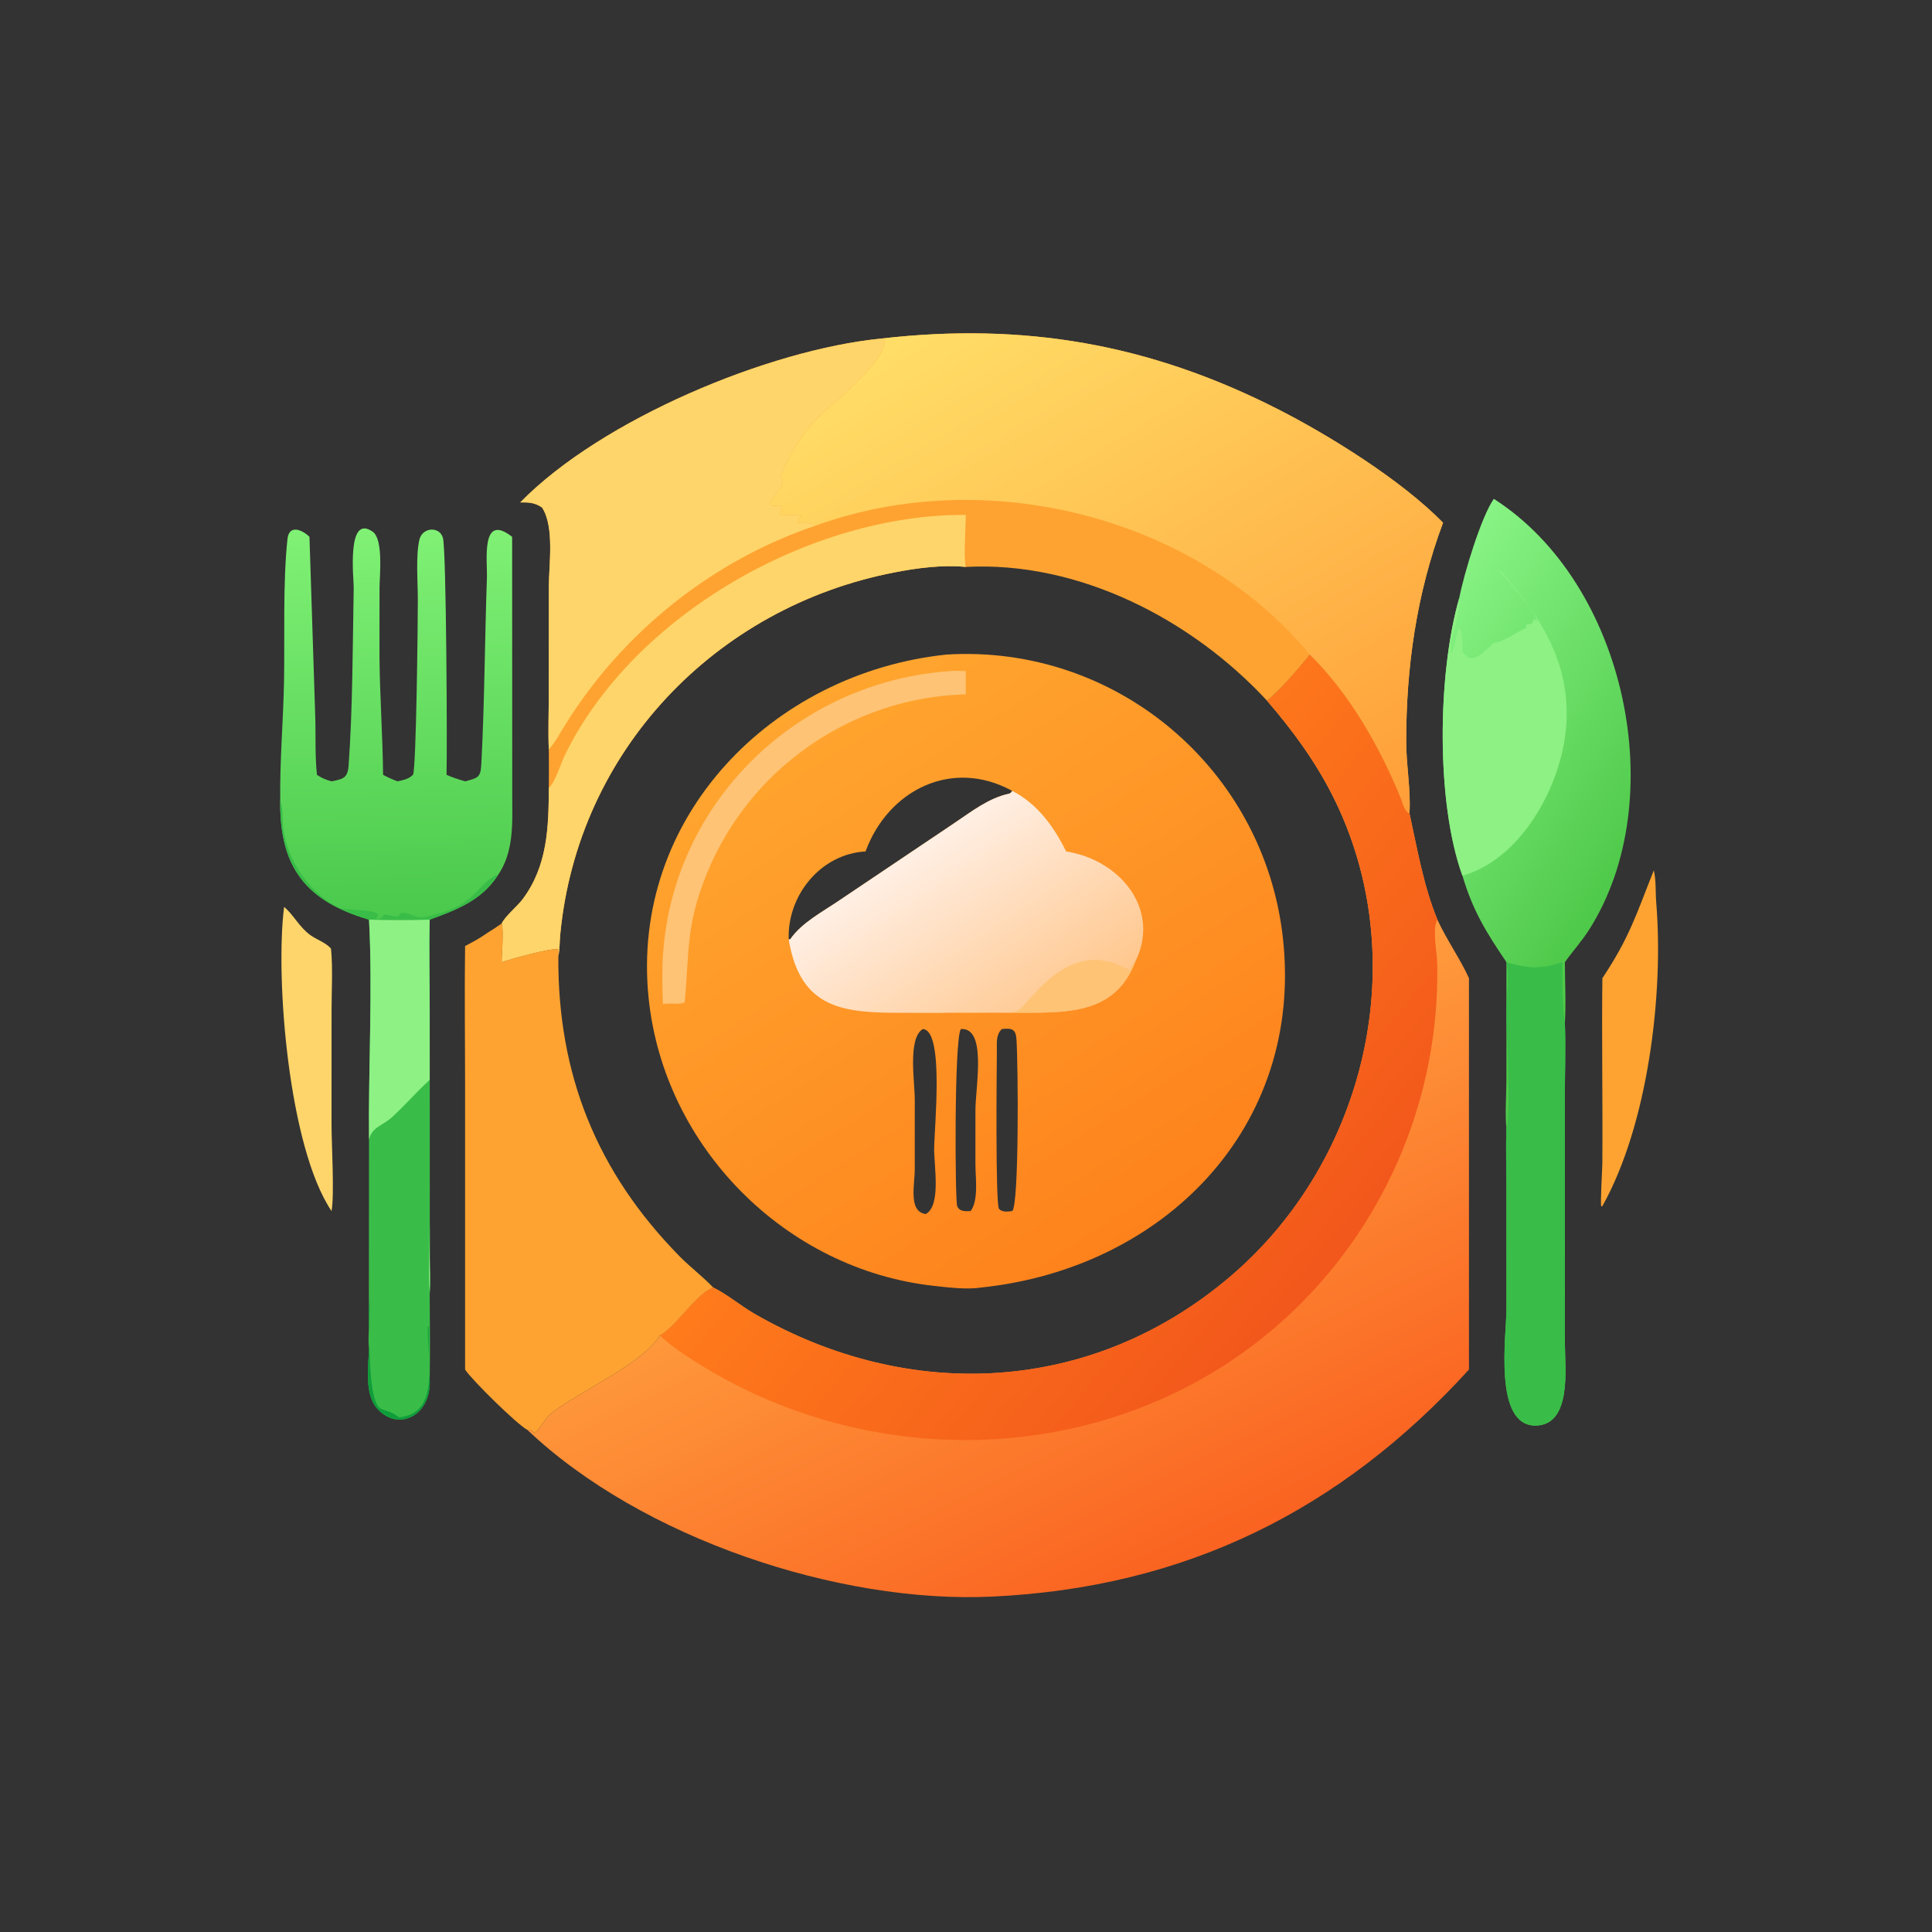
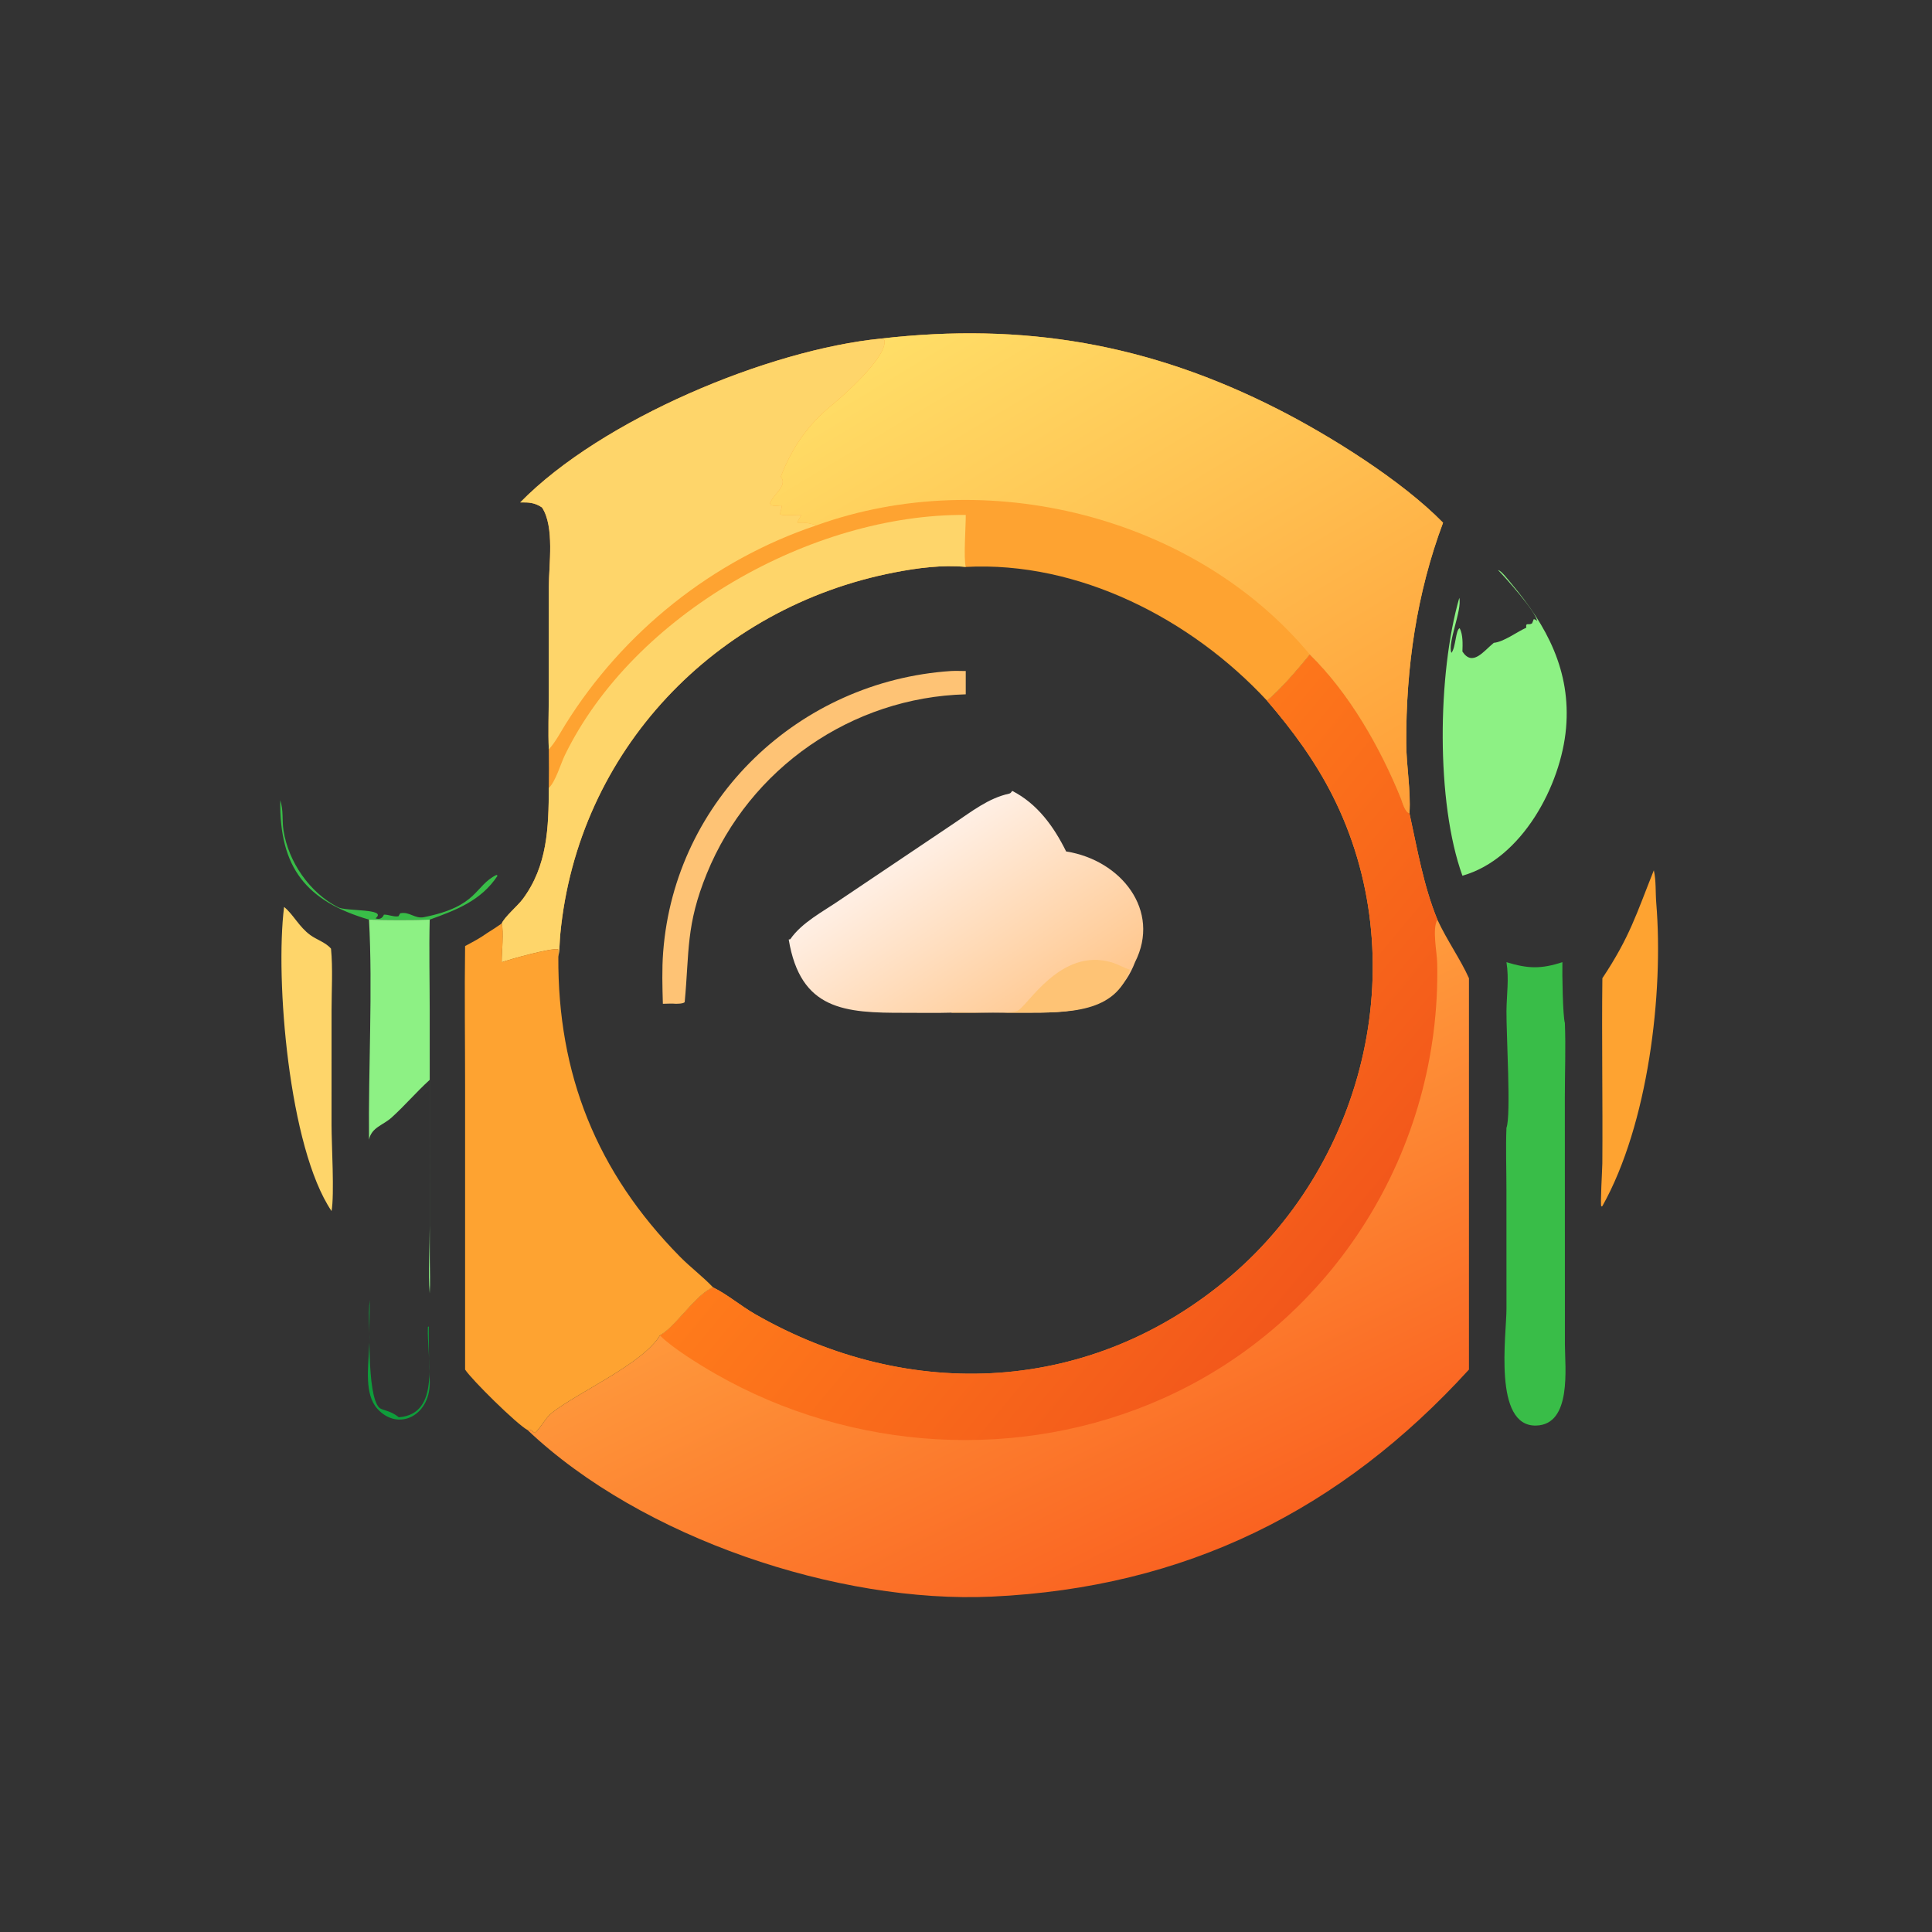
<svg xmlns="http://www.w3.org/2000/svg" width="360" height="360">
  <rect width="100%" height="100%" fill="#333333" stroke="none" />
  <defs>
    <linearGradient id="gradient_0" gradientUnits="userSpaceOnUse" x1="301.165" y1="327.417" x2="211.577" y2="186.747">
      <stop offset="0" stop-color="#FE821C" />
      <stop offset="1" stop-color="#FFA62F" />
    </linearGradient>
  </defs>
-   <path fill="url(#gradient_0)" transform="scale(0.703 0.703)" d="M250.853 173.499C295.925 170.717 335.147 203.896 340.057 248.734C345.551 298.913 308.427 336.079 260.365 341.235C256.294 341.874 251.676 341.278 247.601 340.834C208.312 336.551 176.018 304.117 171.93 264.618C166.975 216.727 204.595 178.346 250.853 173.499ZM268.302 321.001C270.144 319.379 269.872 282.077 269.425 275.51C269.236 272.741 268.235 272.473 265.532 272.765C263.94 274.327 264.248 276.362 264.227 278.432C264.186 282.671 263.817 319.37 264.802 320.431C265.682 321.378 267.138 321.146 268.302 321.001ZM209.053 249.017L209.46 248.963C212.527 244.493 218.197 241.6 222.566 238.591L252.871 218.223C257.426 215.181 261.977 211.55 267.463 210.368C267.913 210.271 268.013 209.979 268.302 209.632C252.216 200.825 235.34 209.517 229.419 225.684C217.501 226.343 208.622 237.367 209.053 249.017ZM245.375 321.794C249.455 319.577 247.601 309.253 247.603 304.659C247.606 299.023 250.372 272.951 244.574 272.765C240.564 275.283 242.472 286.71 242.469 291.599L242.463 309.929C242.463 314.057 240.694 321.136 245.375 321.794ZM257.273 321.001C259.453 318.146 258.537 311.95 258.54 308.576L258.545 294.282C258.543 288.135 261.669 272.232 254.666 272.765C252.899 275.595 253.136 317.951 253.692 319.621C254.21 321.173 255.933 321.081 257.273 321.001Z" />
  <defs>
    <linearGradient id="gradient_1" gradientUnits="userSpaceOnUse" x1="273.878" y1="274.045" x2="241.577" y2="225.965">
      <stop offset="0" stop-color="#FFC78D" />
      <stop offset="1" stop-color="#FFEFE4" />
    </linearGradient>
  </defs>
  <path fill="url(#gradient_1)" transform="scale(0.703 0.703)" d="M268.302 209.632C274.976 213.045 279.337 219.108 282.586 225.684C297.214 227.984 307.769 241.386 300.849 255.03C295.668 268.533 283.294 268.42 271.367 268.422L252.063 268.417C248.014 268.544 243.931 268.439 239.878 268.453C223.898 268.504 212.173 267.782 209.053 249.017L209.46 248.963C212.527 244.493 218.197 241.6 222.566 238.591L252.871 218.223C257.426 215.181 261.977 211.55 267.463 210.368C267.913 210.271 268.013 209.979 268.302 209.632Z" />
-   <path fill="#FEC375" transform="scale(0.703 0.703)" d="M252.063 268.417C252.844 267.875 267.023 269.001 269.653 267.945C272.288 266.887 281.023 250.991 294.7 255.1C296.327 255.589 297.816 256.505 299.469 257.018C299.893 256.291 300.044 255.441 300.849 255.03C295.668 268.533 283.294 268.42 271.367 268.422L252.063 268.417Z" />
+   <path fill="#FEC375" transform="scale(0.703 0.703)" d="M252.063 268.417C252.844 267.875 267.023 269.001 269.653 267.945C272.288 266.887 281.023 250.991 294.7 255.1C296.327 255.589 297.816 256.505 299.469 257.018C295.668 268.533 283.294 268.42 271.367 268.422L252.063 268.417Z" />
  <path fill="#FEC375" transform="scale(0.703 0.703)" d="M252.063 177.858C253.352 177.79 254.685 177.855 255.979 177.858L255.979 184.037C225.805 184.825 198.727 203.613 187.348 231.547C181.762 245.26 182.746 252.159 181.482 265.644C180.866 266.088 179.925 266.013 179.188 266.062C178.059 265.95 176.835 266.054 175.696 266.062C175.569 261.472 175.428 256.927 175.777 252.342C178.859 211.872 211.806 180.546 252.063 177.858Z" />
  <defs>
    <linearGradient id="gradient_2" gradientUnits="userSpaceOnUse" x1="312.192" y1="415.206" x2="258.394" y2="305.222">
      <stop offset="0" stop-color="#FA6321" />
      <stop offset="1" stop-color="#FF9B3D" />
    </linearGradient>
  </defs>
  <path fill="url(#gradient_2)" transform="scale(0.703 0.703)" d="M347.191 173.499C357.66 183.745 365.835 198.092 371.31 211.575C371.823 212.839 372.267 215.058 373.59 215.585C375.648 224.98 377.317 234.818 380.988 243.756C383.517 249.223 387.182 254.386 389.359 259.286L389.359 363.016C355.336 400.328 314.275 420.805 262.899 423.195C222.219 425.087 170.035 407.711 139.827 379.037C140.674 378.61 141.11 379.499 141.813 379.818C143.509 378.194 144.537 375.821 146.396 374.383C153.561 368.84 170.382 361.448 174.918 353.964L174.918 353.964C179.162 351.598 184.489 342.982 189.012 341.235C192.946 343.192 196.348 346.146 200.165 348.335C241.131 371.828 289.514 369.597 326.242 338.218C362.379 307.343 374.837 253.668 353.199 210.867C348.547 201.664 342.535 193.504 335.822 185.707C339.421 182.823 344.175 177.15 347.191 173.499Z" />
  <defs>
    <linearGradient id="gradient_3" gradientUnits="userSpaceOnUse" x1="350.757" y1="338.445" x2="254.882" y2="258.66">
      <stop offset="0" stop-color="#F2571B" />
      <stop offset="1" stop-color="#FF7B1B" />
    </linearGradient>
  </defs>
  <path fill="url(#gradient_3)" transform="scale(0.703 0.703)" d="M347.191 173.499C357.66 183.745 365.835 198.092 371.31 211.575C371.823 212.839 372.267 215.058 373.59 215.585C375.648 224.98 377.317 234.818 380.988 243.756C379.563 246.258 380.878 252.278 380.941 255.301C381.977 304.602 353.653 350.364 308.322 370.635C270.4 387.593 225.693 384.759 189.726 364.196C185.597 361.836 178.155 357.265 174.918 353.964C179.162 351.598 184.489 342.982 189.012 341.235C192.946 343.192 196.348 346.146 200.165 348.335C241.131 371.828 289.514 369.597 326.242 338.218C362.379 307.343 374.837 253.668 353.199 210.867C348.547 201.664 342.535 193.504 335.822 185.707C339.421 182.823 344.175 177.15 347.191 173.499Z" />
  <path fill="#FEA331" transform="scale(0.703 0.703)" d="M233.536 89.742C271.209 85.401 304.552 91.064 338.723 108.456C352.422 115.429 371.492 127.291 382.493 138.549C375.482 157.284 372.65 176.997 372.736 196.955C372.763 203.178 373.98 209.379 373.59 215.585C372.267 215.058 371.823 212.839 371.31 211.575C365.835 198.092 357.66 183.745 347.191 173.499C344.175 177.15 339.421 182.823 335.822 185.707C315.788 164.09 285.932 148.686 255.979 150.268C249.739 149.667 243.157 150.546 237.025 151.735C189.679 160.915 153.126 198.984 148.503 247.652C148.32 249.578 148.355 251.696 147.992 253.577L147.97 251.612C146.294 251.149 135.085 254.244 132.99 255.03C132.981 252.4 133.583 246.982 132.99 244.773C133.724 243.029 137.224 240.097 138.544 238.324C145.114 229.505 145.427 219.341 145.466 208.857C145.507 205.446 145.502 202.039 145.466 198.628C145.256 193.872 145.455 189.03 145.458 184.262L145.471 155.606C145.476 149.676 147.031 139.637 143.669 134.51C141.707 133.199 140.165 133.132 137.888 133.173C159.398 111.176 203.737 92.682 233.536 89.742Z" />
  <defs>
    <linearGradient id="gradient_4" gradientUnits="userSpaceOnUse" x1="348.796" y1="229.637" x2="257.181" y2="76.574">
      <stop offset="0" stop-color="#FF9E38" />
      <stop offset="1" stop-color="#FFDE67" />
    </linearGradient>
  </defs>
  <path fill="url(#gradient_4)" transform="scale(0.703 0.703)" d="M233.536 89.742C271.209 85.401 304.552 91.064 338.723 108.456C352.422 115.429 371.492 127.291 382.493 138.549C375.482 157.284 372.65 176.997 372.736 196.955C372.763 203.178 373.98 209.379 373.59 215.585C372.267 215.058 371.823 212.839 371.31 211.575C365.835 198.092 357.66 183.745 347.191 173.499C316.535 136.626 261.231 123.071 216.394 139.253C214.514 138.633 213.348 138.434 211.332 138.549C211.469 137.976 212.129 137.038 212.42 136.491C211.189 136.386 207.36 136.817 206.706 136.296C207.849 132.507 206.99 134.693 204.297 133.876L204.117 133.373C204.933 131.028 208.909 128.699 206.957 126.341C210.024 118.434 214.26 112.455 220.628 107.267C223.445 104.972 235.263 94.551 234.438 90.166L233.536 89.742Z" />
  <path fill="#FED56A" transform="scale(0.703 0.703)" d="M137.888 133.173C159.398 111.176 203.737 92.682 233.536 89.742L234.438 90.166C235.263 94.551 223.445 104.972 220.628 107.267C214.26 112.455 210.024 118.434 206.957 126.341C208.909 128.699 204.933 131.028 204.117 133.373L204.297 133.876C206.99 134.693 207.849 132.507 206.706 136.296C207.36 136.817 211.189 136.386 212.42 136.491C212.129 137.038 211.469 137.976 211.332 138.549C213.348 138.434 214.514 138.633 216.394 139.253C188.916 148.46 165.14 167.497 149.855 192.038C148.518 194.184 147.249 196.644 145.561 198.521L145.466 198.628C145.256 193.872 145.455 189.03 145.458 184.262L145.471 155.606C145.476 149.676 147.031 139.637 143.669 134.51C141.707 133.199 140.165 133.132 137.888 133.173Z" />
  <path fill="#FED56A" transform="scale(0.703 0.703)" d="M145.466 208.857C147.245 207.229 148.602 202.456 149.725 200.152C167.938 162.776 215.235 136.166 255.979 136.491C256.011 139.624 255.363 147.736 255.979 150.268C249.739 149.667 243.157 150.546 237.025 151.735C189.679 160.915 153.126 198.984 148.503 247.652C148.32 249.578 148.355 251.696 147.992 253.577L147.97 251.612C146.294 251.149 135.085 254.244 132.99 255.03C132.981 252.4 133.583 246.982 132.99 244.773C133.724 243.029 137.224 240.097 138.544 238.324C145.114 229.505 145.427 219.341 145.466 208.857Z" />
  <defs>
    <linearGradient id="gradient_5" gradientUnits="userSpaceOnUse" x1="437.869" y1="219.747" x2="368.699" y2="174.21">
      <stop offset="0" stop-color="#4FC94A" />
      <stop offset="1" stop-color="#87F384" />
    </linearGradient>
  </defs>
-   <path fill="url(#gradient_5)" transform="scale(0.703 0.703)" d="M395.944 132.22C431.072 154.656 443.13 212.003 421.218 246.408C419.28 249.451 416.874 252.106 414.782 255.03C414.796 260.34 415.103 265.858 414.782 271.148C415.041 277.681 414.767 284.33 414.772 290.878L414.79 356.411C414.808 362.497 416.662 377.602 407.17 377.857C395.657 378.167 399.32 353.659 399.304 346.873L399.292 315.166C399.292 309.779 399.089 304.312 399.296 298.935C398.88 296.355 399.279 289.496 399.281 286.544L399.296 255.03C393.836 246.967 390.469 241.542 387.625 232.111C380.585 212.674 381.012 178.517 386.794 158.466C387.982 152.225 392.58 137.009 395.944 132.22Z" />
  <path fill="#39BD48" transform="scale(0.703 0.703)" d="M399.296 255.03C404.981 256.776 408.468 256.879 414.125 255.03C414.049 258.28 414.232 269.265 414.782 271.148C415.041 277.681 414.767 284.33 414.772 290.878L414.79 356.411C414.808 362.497 416.662 377.602 407.17 377.857C395.657 378.167 399.32 353.659 399.304 346.873L399.292 315.166C399.292 309.779 399.089 304.312 399.296 298.935C400.557 295.744 399.236 274.031 399.3 267.971C399.347 263.492 400.016 259.498 399.296 255.03Z" />
  <path fill="#8DF184" transform="scale(0.703 0.703)" d="M395.944 170.386C398.594 170.134 402.047 167.499 404.552 166.377L404.528 166.125C404.429 164.935 405.194 165.825 406.089 165.216L406.542 164.106C406.986 164.215 407.095 164.306 407.439 164.585C406.977 161.927 398.878 152.952 397.073 151.111C397.896 151.182 399.913 153.864 400.582 154.659C410.004 165.852 416.417 177.852 415.094 192.994C413.769 208.143 403.42 227.664 387.625 232.111C380.585 212.674 381.012 178.517 386.794 158.466C387.588 161.708 383.613 170.388 384.715 173.044C385.881 171.619 385.806 166.921 386.901 166.509C387.812 168.275 387.686 170.764 387.625 172.698C390.322 176.805 393.248 172.567 395.944 170.386Z" />
  <path fill="#FEA331" transform="scale(0.703 0.703)" d="M132.99 244.773C133.583 246.982 132.981 252.4 132.99 255.03C135.085 254.244 146.294 251.149 147.97 251.612L147.992 253.577C147.802 284.647 158.076 310.611 180.24 333.104C183.031 335.936 186.301 338.369 189.012 341.235C184.489 342.982 179.162 351.598 174.918 353.964L174.918 353.964C170.382 361.448 153.561 368.84 146.396 374.383C144.537 375.821 143.509 378.194 141.813 379.818C141.11 379.499 140.674 378.61 139.827 379.037C136.923 377.459 125.028 365.719 123.278 363.016L123.278 288.355C123.278 275.827 123.099 263.276 123.278 250.751C125.303 249.689 127.265 248.648 129.126 247.309C130.444 246.499 131.724 245.66 132.99 244.773Z" />
  <defs>
    <linearGradient id="gradient_6" gradientUnits="userSpaceOnUse" x1="106.027" y1="243.351" x2="103.933" y2="140.233">
      <stop offset="0" stop-color="#4AC94C" />
      <stop offset="1" stop-color="#80F175" />
    </linearGradient>
  </defs>
-   <path fill="url(#gradient_6)" transform="scale(0.703 0.703)" d="M74.28 212.108C74.137 201.502 75.101 191.015 75.285 180.442C75.488 168.79 74.963 154.324 76.197 142.872C76.633 138.835 80.221 140.513 82.025 142.288L83.535 189.222C83.742 194.558 83.441 200.071 84.008 205.373C85.18 206.196 86.498 206.73 87.878 207.099C90.998 206.49 92.153 206.22 92.395 202.929C93.49 188.028 93.483 170.722 93.753 155.73C93.792 153.532 91.76 135.969 98.793 140.942C101.675 142.979 100.604 152.699 100.599 155.766L100.584 174.011C100.664 184.453 101.434 194.907 101.538 205.373C102.792 206.05 104.024 206.602 105.36 207.099C106.893 206.743 108.367 206.519 109.492 205.325C110.334 203.056 110.756 165.229 110.751 158.864C110.747 154.38 110.167 147.117 111.182 142.98C111.966 139.783 116.457 139.41 117.391 142.528C118.312 145.605 118.552 198.303 118.359 205.373C119.963 206.103 121.591 206.601 123.278 207.099C126.896 206.156 127.393 206.047 127.591 202.285C128.435 186.25 128.49 169.442 129.06 153.213C129.221 148.629 127.357 135.727 135.745 142.288L135.774 211.68C135.824 218.689 136.137 226.038 131.886 232.111C127.552 238.715 120.957 241.197 113.898 243.756C108.509 243.916 103.197 243.897 97.808 243.756C81.264 238.902 74.033 230.063 74.28 212.108Z" />
  <path fill="#39BD48" transform="scale(0.703 0.703)" d="M74.28 212.108C75.173 214.716 74.724 217.451 75.146 220.126C76.463 228.474 82.037 236.556 89.578 240.472C91.804 241.627 102.859 240.756 99.539 243.402C100.547 243.815 101.385 243.39 101.76 242.43C103.035 242.399 104.416 243.1 105.615 242.863L106.073 242.074C108.57 241.549 109.896 243.595 112.376 243.101C126.831 240.222 125.701 234.814 131.603 231.895L131.886 232.111C127.552 238.715 120.957 241.197 113.898 243.756C108.509 243.916 103.197 243.897 97.808 243.756C81.264 238.902 74.033 230.063 74.28 212.108Z" />
-   <path fill="#39BD48" transform="scale(0.703 0.703)" d="M97.808 243.756C103.197 243.897 108.509 243.916 113.898 243.756C113.697 251.765 113.897 259.824 113.896 267.838L113.917 333.802C113.923 336.783 114.086 339.852 113.898 342.822C113.91 350.421 114.047 358.042 113.898 365.638C114.441 375.15 105.578 379.648 99.973 373.35C96.568 369.525 97.629 362.36 97.808 357.551C97.54 355.848 97.753 353.83 97.766 352.098L97.808 302.085C97.615 283.201 98.82 262.357 97.808 243.756Z" />
  <path fill="#8DF184" transform="scale(0.703 0.703)" d="M97.808 243.756C103.197 243.897 108.509 243.916 113.898 243.756C113.697 251.765 113.897 259.824 113.896 267.838L113.917 333.802C113.923 336.783 114.086 339.852 113.898 342.822C113.436 337.497 113.903 330.317 113.908 324.77L113.898 286.222C110.402 289.394 107.328 293.01 103.841 296.177C101.502 298.301 98.488 298.786 97.808 302.085C97.615 283.201 98.82 262.357 97.808 243.756Z" />
  <path fill="#0F9D3B" transform="scale(0.703 0.703)" d="M97.808 357.551C98.217 353.234 97.421 348.886 98.028 344.579C97.934 350.693 97.252 369.676 100.458 373.051C101.298 373.935 103.308 373.688 105.706 375.663C117.038 374.772 113.059 359.664 113.419 351.726L113.676 351.57C113.579 352.773 113.761 364.998 113.898 365.638C114.441 375.15 105.578 379.648 99.973 373.35C96.568 369.525 97.629 362.36 97.808 357.551Z" />
  <path fill="#FEA331" transform="scale(0.703 0.703)" d="M438.362 230.678C438.989 233.439 438.773 236.56 439.007 239.398C440.979 263.313 436.871 298.021 424.72 319.686L424.436 319.779C424.13 319.225 424.698 309.863 424.71 308.385C424.836 292.021 424.529 275.648 424.72 259.286C432.049 248.262 433.749 242.196 438.362 230.678Z" />
  <path fill="#FED56A" transform="scale(0.703 0.703)" d="M75.299 240.394C77.741 242.349 79.235 245.661 82.267 247.859C83.971 249.094 86.382 249.825 87.739 251.452C88.246 256.764 87.885 262.396 87.883 267.741L87.877 298.236C87.877 303.389 88.678 316.582 87.878 321.001C76.531 304.208 72.904 259.469 75.299 240.394Z" />
</svg>